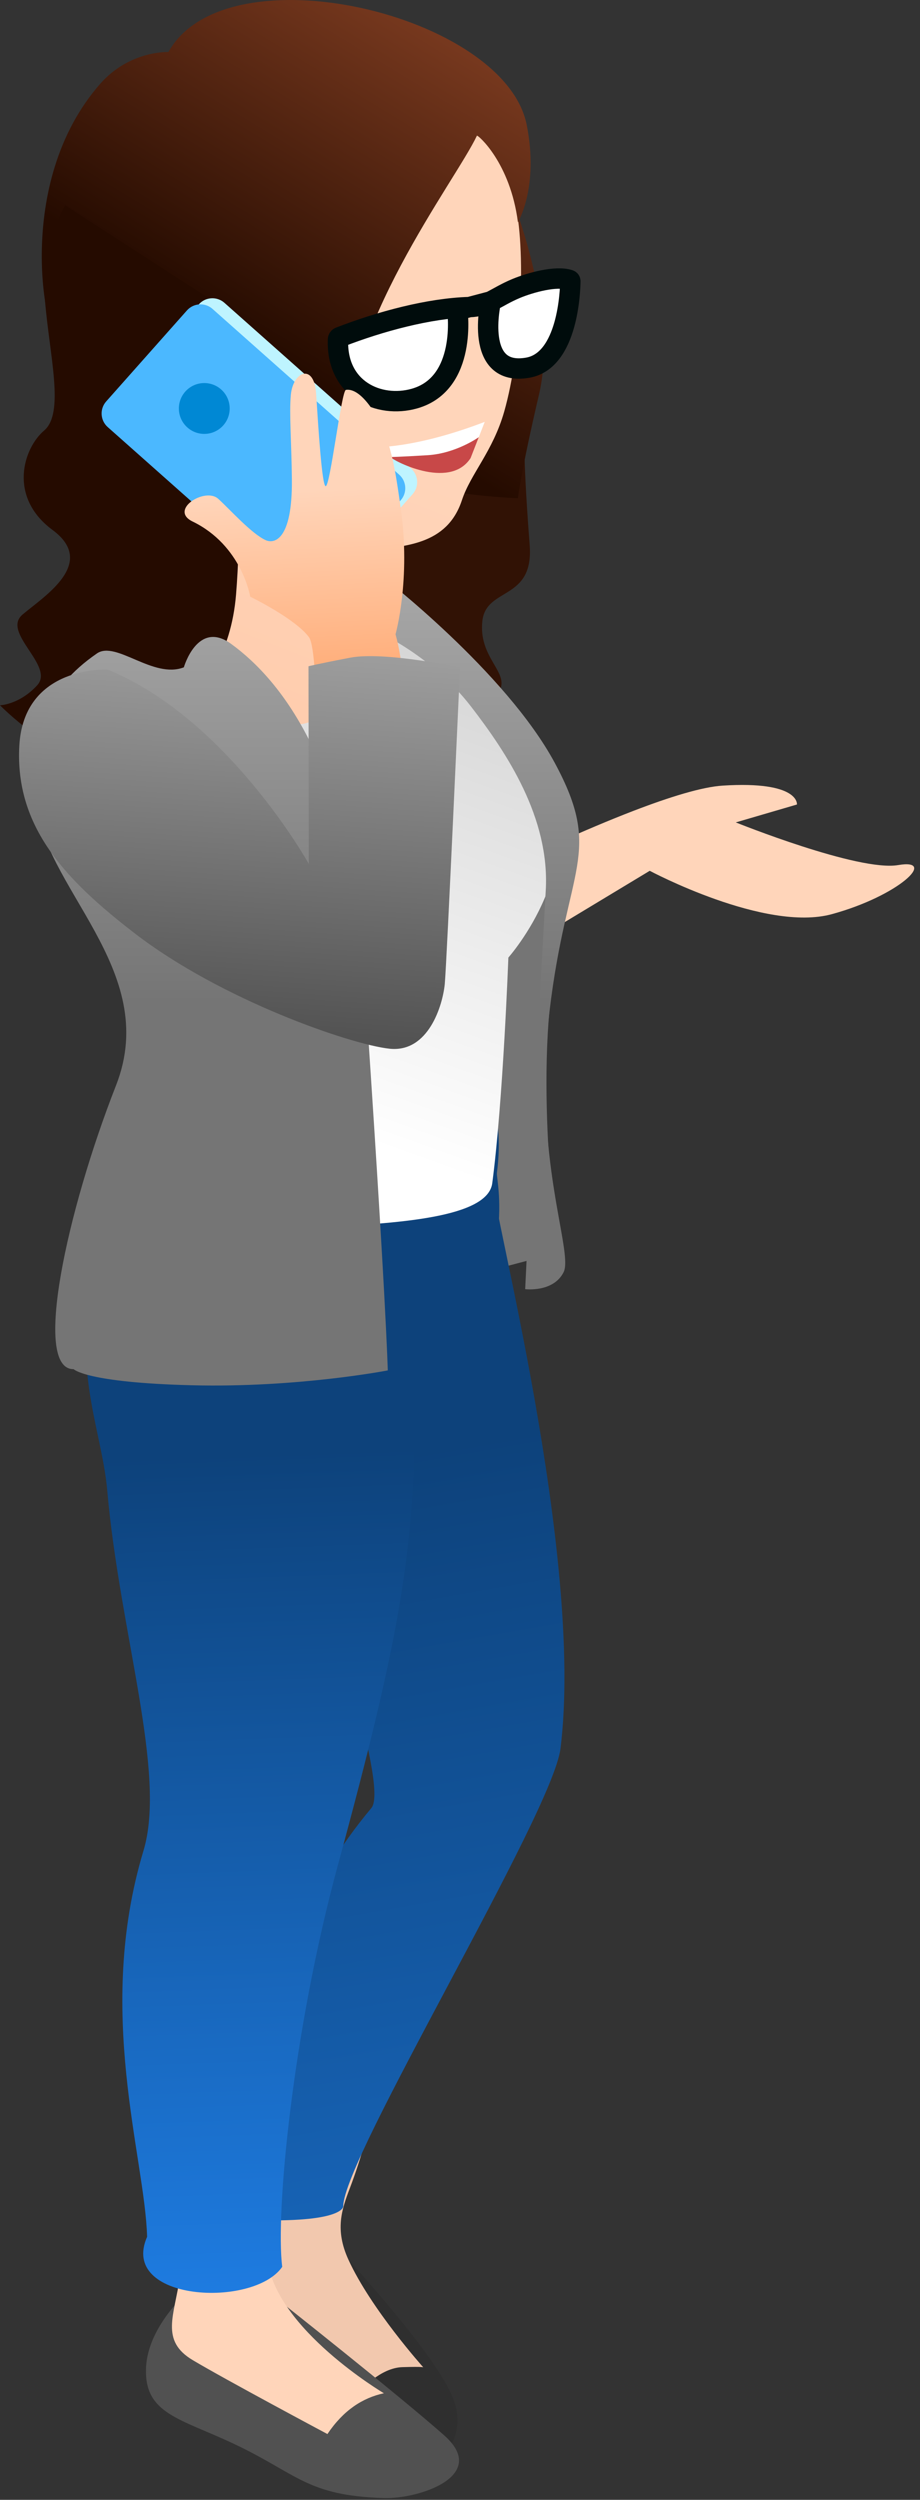
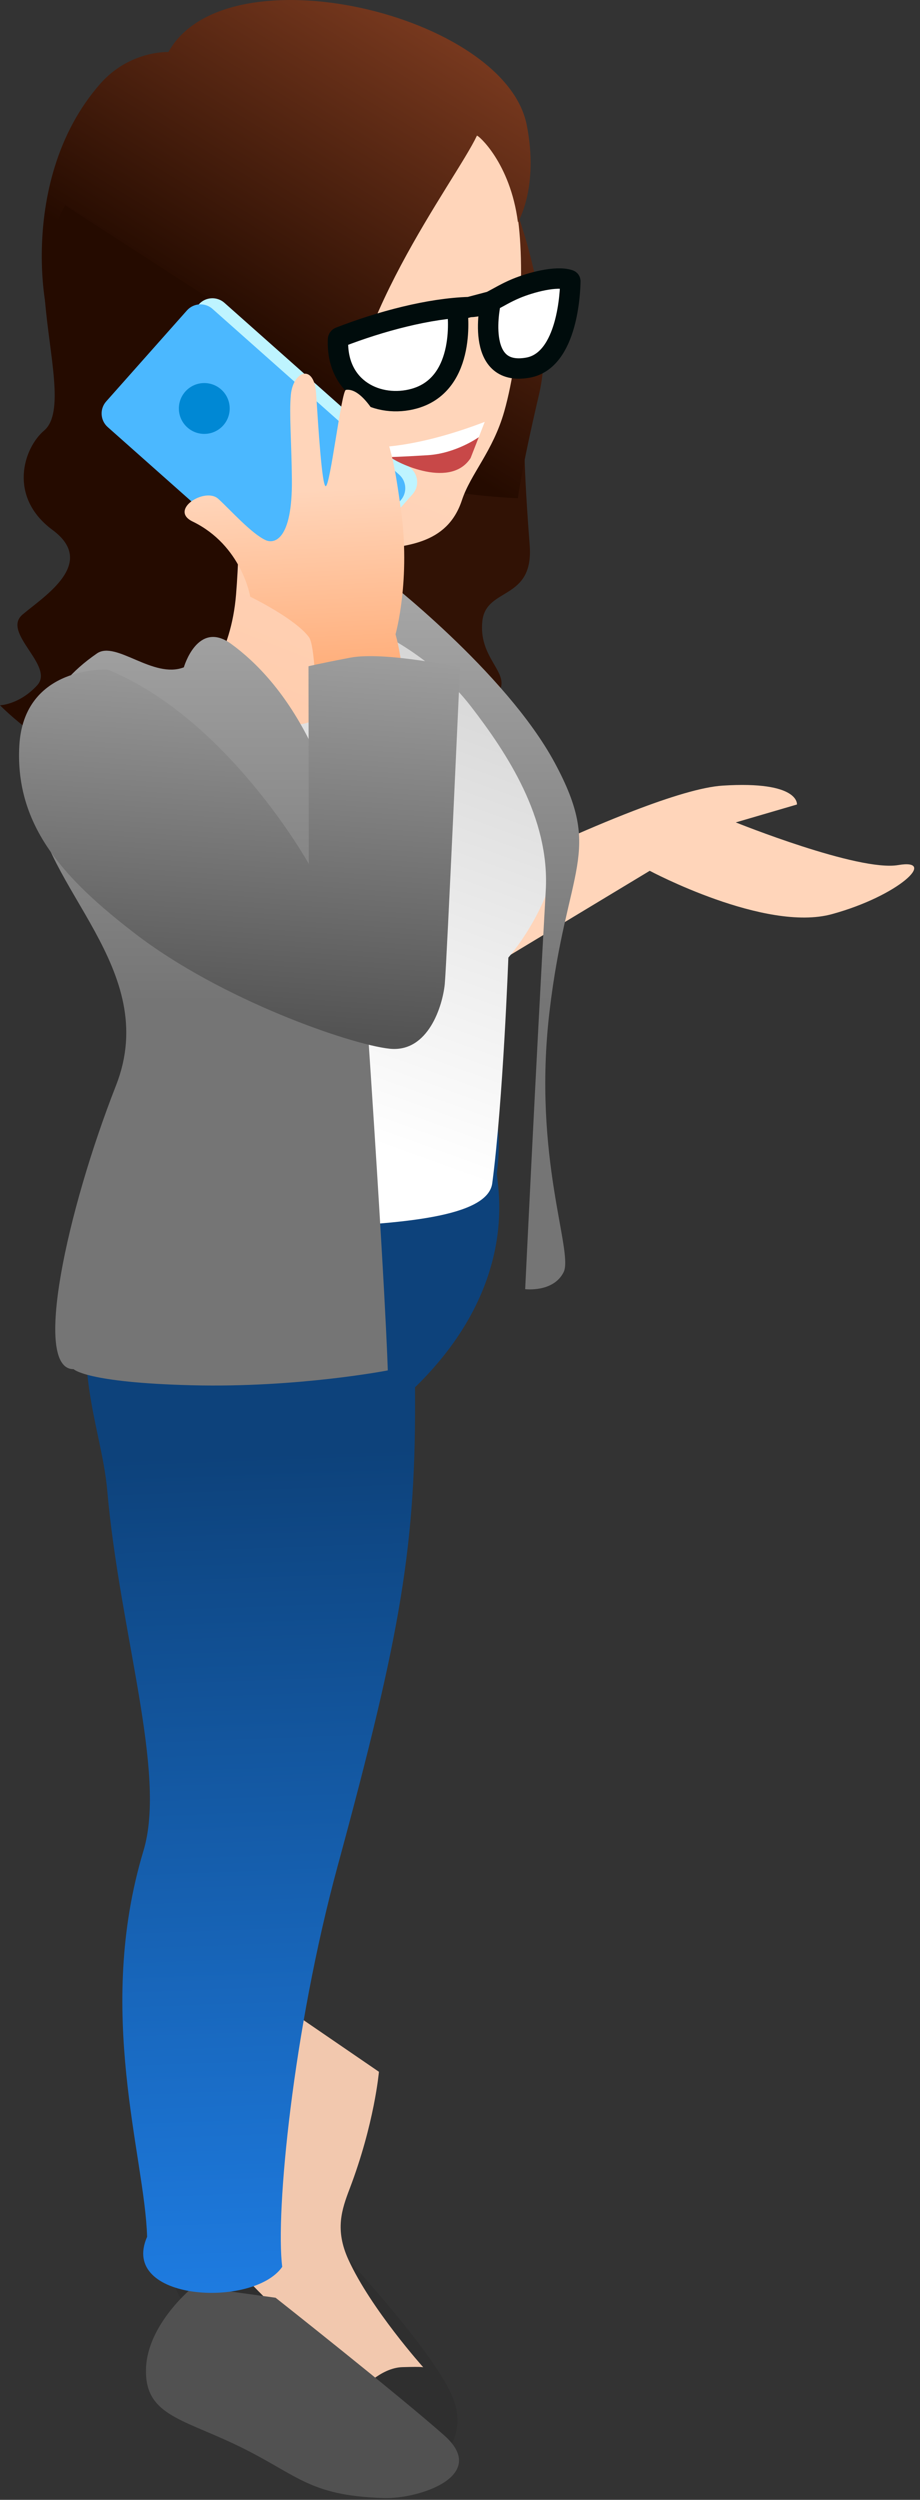
<svg xmlns="http://www.w3.org/2000/svg" width="100%" height="100%" viewBox="0 0 74 201" version="1.1" xml:space="preserve" style="fill-rule:evenodd;clip-rule:evenodd;stroke-linecap:round;stroke-miterlimit:1.5;">
  <rect x="0" y="0" width="74" height="201" fill="#333333" stroke="none" />
  <path d="M32.58,73.726c0,0 10.395,-5.465 18.391,-8.536c2.908,-1.117 5.499,-1.917 7.157,-2.022c6.216,-0.394 5.974,1.519 5.974,1.519l-4.92,1.439c0,0 9.857,3.977 13.065,3.431c3.207,-0.546 0.042,2.476 -5.335,3.946c-5.376,1.47 -14.651,-3.486 -14.651,-3.486l-18.072,10.905l-1.609,-7.196Z" style="fill:#ffd5ba;" />
-   <path d="M43.886,69.355c0,0 -6.406,4.845 -7.251,13.176c-0.845,8.33 -1.065,15.198 -1.065,15.198l2.183,4.87l7.15,-1.888c0,0 -1.996,-13.717 -0.197,-23.231c1.799,-9.514 -0.82,-8.125 -0.82,-8.125Z" style="fill:#757575;" />
  <path d="M42.201,36.98c0,0 0.05,2.299 0.403,6.829c0.354,4.531 -3.501,3.357 -3.805,6.124c-0.305,2.768 1.849,3.934 1.504,5.299c-0.345,1.364 -4.874,2.315 -4.874,2.315l-11.91,-9.854l-13.713,-7.672c0,0 17.931,-10.665 19.868,-10.408c1.937,0.256 12.527,7.367 12.527,7.367Z" style="fill:#311205;" />
  <path d="M41.433,16.655c0,0 3.405,8.737 1.933,15.021c-1.473,6.283 -1.705,8.383 -1.705,8.383c0,0 -8.358,-0.289 -9.484,-2.19c-1.127,-1.902 9.256,-21.214 9.256,-21.214Z" style="fill:url(#_Linear1);" />
  <path d="M18.762,175.377c0,0 -4.303,1.826 -4.956,5.189c-0.652,3.363 1.31,5.773 5.219,8.849c4.54,3.571 14.506,9.516 14.506,9.516c0,0 4.395,-1.758 2.987,-5.888c-1.408,-4.13 -11.673,-14.782 -11.673,-14.782l-6.083,-2.884Z" style="fill:#2f2f2f;" />
  <path d="M23.595,161.868c0,0 -3.144,11.966 -4.577,14.693c-1.433,2.726 -2.66,2.652 -0.712,5.015c1.949,2.363 10.693,10.642 10.693,10.642c0,0 1.579,-1.831 3.357,-1.886c1.777,-0.054 1.697,0.02 1.697,0.02c0,0 -4.205,-4.68 -6.027,-8.66c-1.099,-2.403 -0.543,-4.023 0.097,-5.702c2,-5.248 2.356,-9.407 2.356,-9.407l-6.884,-4.715Z" style="fill:#f2c8ae;" />
  <path d="M15.579,183.844c0,0 -3.715,2.964 -3.835,6.599c-0.12,3.636 2.701,4.002 7.036,6.039c5.148,2.421 5.879,4.19 12.098,4.375c2.866,0.085 8.498,-1.807 4.853,-5.038c-3.701,-3.28 -13.564,-11.068 -13.564,-11.068l-6.588,-0.907Z" style="fill:#515151;" />
-   <path d="M14.053,170.002c0,0 0.841,10.083 0.408,13.132c-0.433,3.05 -1.592,5.061 1.038,6.631c2.63,1.57 10.837,5.946 10.837,5.946c1.285,-1.913 2.826,-2.91 4.541,-3.281c0,0 -8.71,-5.159 -9.356,-10.738c-0.645,-5.578 0.6,-9.564 0.6,-9.564l-8.068,-2.126Z" style="fill:#ffd5ba;" />
-   <path d="M28.074,108.188c0.985,-6.854 11.892,-13.491 11.668,-12.714c-0.321,1.117 7.279,29.541 5.342,45.115c-0.653,5.253 -17.514,33.005 -17.475,36.817c0,0 0.058,1.252 -6.612,1.114c-0.854,-0.018 0.092,-4.084 -0.519,-4.497c-0.734,-0.497 -1.059,-16.203 9.392,-28.645c1.544,-1.838 -4.713,-19.301 -4.365,-21.374c1.199,-7.143 2.175,-13.074 2.569,-15.816Z" style="fill:url(#_Linear2);" />
  <path d="M7.264,103.862c2.627,-14.967 35.367,-30.187 32.704,-9.543c-0.081,0.625 2.117,8.741 -6.585,17.23c0.093,12.645 -1.095,19.625 -6.23,38.511c-3.596,13.229 -5.004,27.863 -4.452,32.206c-2.32,3.349 -13.148,2.775 -10.869,-2.414c-0.176,-6.46 -4.195,-18.094 -0.292,-31.041c1.883,-6.247 -1.904,-17.494 -2.915,-28.978c-0.403,-4.568 -2.577,-9.044 -1.361,-15.971Z" style="fill:url(#_Linear3);" />
  <path d="M33.244,49.442c-12.486,-7.846 -25.316,3.028 -28.863,8.357c-4.3,17.352 11.409,17.895 9.952,26.452c-0.662,3.884 -3.127,16.929 -3.127,16.929c-0.245,-4.091 27.661,-0.508 28.389,-6.043c0.874,-6.652 1.295,-18.143 1.295,-18.143c0,0 6.905,-7.772 2.642,-14.871c-2.154,-3.587 -5.782,-9.85 -10.288,-12.681Z" style="fill:url(#_Linear4);" />
  <path d="M13.342,30.403c-10.24,-18.278 11.803,-28.172 23.079,-21.573c2.212,1.295 4.158,3.942 4.943,7.149c1.001,4.089 0.577,12.244 -0.807,17.112c-0.91,3.197 -2.702,5.003 -3.403,7.128c-2.409,7.31 -13.835,0.107 -10.939,10.127c1.44,4.983 0.475,7.239 -1.579,7.794c-3.073,0.831 -8.517,-1.98 -12.069,-5.318c-2.37,-2.228 3.223,-4.549 3.615,-5.297c1.692,-3.236 -0.126,-12.279 -2.84,-17.122Z" style="fill:url(#_Linear5);" />
  <path d="M13.547,4.182c0,0 -3.121,-0.14 -5.492,2.563c-7.004,7.985 -4.405,20.561 -3.288,20.743c2.891,0.473 3.611,2.369 5.255,4.359c2.981,3.609 5.755,6.895 7.609,5.638c5.014,-3.397 2.63,-5.767 2.63,-5.767c-1.622,0.573 8.159,10.586 7.69,4.358c-0.708,-9.412 8.703,-21.532 10.409,-25.165c0.048,-0.103 2.681,2.142 3.299,6.957c0,0 1.712,-2.808 0.705,-7.837c-1.785,-8.904 -24.163,-14.196 -28.817,-5.849Z" style="fill:url(#_Linear6);" />
  <path d="M5.243,16.508c0,0 -1.985,3.273 -1.621,7.684c0.363,4.411 1.59,9.015 -0.072,10.426c-1.663,1.411 -2.93,5.327 0.68,7.998c3.609,2.67 -0.684,5.331 -2.413,6.794c-1.729,1.463 2.61,4.124 1.176,5.689c-1.434,1.565 -2.993,1.61 -2.993,1.61c0,0 4.341,4.423 7.263,3.964c2.921,-0.459 10.948,-3.375 11.724,-12.872c0.776,-9.498 -0.508,-22.732 -0.508,-22.732l-13.236,-8.561Z" style="fill:#250b00;" />
  <g>
    <path d="M18.052,24.349c-0.603,-0.535 -1.526,-0.48 -2.061,0.123l-6.495,7.316c-0.534,0.602 -0.479,1.526 0.123,2.061l15.011,13.325c0.603,0.535 1.526,0.48 2.061,-0.123l6.494,-7.316c0.535,-0.602 0.48,-1.526 -0.122,-2.061l-15.011,-13.325Z" style="fill:#bef4ff;" />
    <path d="M17.096,24.84c-0.603,-0.535 -1.526,-0.48 -2.061,0.122l-6.494,7.316c-0.535,0.603 -0.48,1.526 0.122,2.061l15.012,13.325c0.602,0.535 1.525,0.48 2.06,-0.122l6.495,-7.317c0.535,-0.602 0.48,-1.525 -0.123,-2.06l-15.011,-13.325Z" style="fill:#4bb8ff;" />
    <circle cx="16.431" cy="32.844" r="2.044" style="fill:#0088d4;" />
  </g>
  <path d="M38.99,33.92l-1.138,2.917c-1.172,1.84 -4.117,1.178 -8.049,-0.878c0,0 3.296,0.223 9.187,-2.039Z" style="fill:#fff;" />
  <path d="M37.852,36.837l0.658,-1.686c0,0 -1.823,1.309 -4.114,1.45c-2.29,0.141 -2.982,0.145 -2.982,0.145c0.029,0.194 4.712,2.729 6.438,0.091Z" style="fill:#c84848;" />
  <path d="M14.788,53.656c0,0 1.102,-3.845 3.802,-1.885c4.123,2.995 9.551,9.949 10.65,25.974c1.818,26.517 1.951,32.443 1.951,32.443c0,0 -7.203,1.406 -15.744,1.195c-8.54,-0.212 -9.524,-1.295 -9.524,-1.295c-3.316,0.037 -0.561,-12.686 3.408,-22.809c3.68,-9.387 -6.101,-15.991 -6.476,-23.18c-0.274,-5.25 0.789,-8.696 4.943,-11.559c1.533,-1.056 4.526,2.076 6.99,1.116Z" style="fill:url(#_Linear7);" />
  <path d="M29.937,50.597c0,0 4.623,1.897 7.957,6.221c2.873,3.727 6.333,8.934 6.005,14.756c-0.806,14.321 -1.656,32.081 -1.656,32.081c0,0 2.246,0.285 3.084,-1.349c0.839,-1.635 -2.512,-9.199 -1.129,-20.96c1.383,-11.761 4.375,-12.688 0.42,-20.016c-3.954,-7.329 -13.927,-15.01 -13.927,-15.01l-0.754,4.277Z" style="fill:url(#_Linear8);" />
  <path d="M45.876,22.609c0,-0.042 -0.026,-0.081 -0.066,-0.096c-1.077,-0.37 -3.159,0.211 -4.286,0.679c-1.643,0.684 -2.302,1.457 -3.776,1.5c-3.231,0.095 -7.14,1.141 -10.431,2.418c-0.076,0.03 -0.127,0.102 -0.13,0.183c-0.149,4.013 3.287,5.564 6.148,4.755c4.277,-1.21 3.453,-7.101 3.453,-7.101l0.96,-0.255l0.511,-0.135l1.223,-0.324c0,0 -1.421,6.11 2.98,5.329c3.238,-0.575 3.406,-6.251 3.414,-6.953Z" style="fill:#fff;stroke:#000c0c;stroke-width:1.64px;" />
  <path d="M13.723,57.213c2.53,1.928 11.908,14.676 11.897,14.277c-0.149,-5.303 0.134,-19.018 -0.764,-20.249c-1.092,-1.497 -4.729,-3.263 -4.729,-3.263c0,0 -0.664,-4.118 -4.637,-6.046c-1.928,-0.935 1,-2.783 2.061,-1.827c0.925,0.835 2.683,2.821 3.835,3.334c0.65,0.289 2.14,0.029 2.092,-4.876c-0.03,-3.079 -0.222,-5.256 -0.086,-6.792c0.172,-1.944 1.88,-2.584 2.036,-0.12c0.171,2.68 0.464,7.35 0.762,7.441c0.361,0.109 1.267,-7.694 1.636,-7.746c0.664,-0.094 1.385,0.51 2.081,1.516c1.557,2.25 1.889,4.99 2.315,7.92c0.845,5.821 -0.409,10.218 -0.409,10.218c1.176,4.097 0.834,12.642 1.784,16.606c0.632,2.638 2.8,16.207 -2.31,15.787c-2.084,-0.171 -19.452,-13.567 -23.668,-15.578c-0.028,0.191 -0.373,0.179 -1.579,-0.557c-3.642,-2.222 -4.167,-5.046 -3.718,-7.314c0.418,-2.118 3.416,-7.609 9.544,-4.125c2.768,1.573 2.507,1.614 1.857,1.394Zm-0.92,-0.356c-0.075,-0.031 -0.12,-0.051 -0.12,-0.051c-0.042,0.023 -0.083,0.047 -0.125,0.07c0.082,-0.006 0.164,-0.012 0.245,-0.019Z" style="fill:url(#_Linear9);" />
  <path d="M8.671,53.839c0,0 -6.761,-0.387 -7.117,6.13c-0.355,6.517 3.702,10.785 9.312,15.099c6.925,5.327 17.311,8.914 20.462,9.254c3.152,0.34 4.287,-3.529 4.447,-5.202c0.159,-1.673 1.227,-25.458 1.227,-25.458c0,0 -6.106,-1.302 -8.818,-0.784c-2.711,0.518 -3.37,0.693 -3.37,0.693l0.023,15.89c0,0 -6.473,-11.647 -16.166,-15.622Z" style="fill:url(#_Linear10);" />
  <defs>
    <linearGradient id="_Linear1" x1="0" y1="0" x2="1" y2="0" gradientUnits="userSpaceOnUse" gradientTransform="matrix(23.831,-38.739,38.739,23.831,28.263,32.281)">
      <stop offset="0" style="stop-color:#250b00;stop-opacity:1" />
      <stop offset="1" style="stop-color:#a75330;stop-opacity:1" />
    </linearGradient>
    <linearGradient id="_Linear2" x1="0" y1="0" x2="1" y2="0" gradientUnits="userSpaceOnUse" gradientTransform="matrix(16.91,111.336,-111.336,16.91,36.148,116.316)">
      <stop offset="0" style="stop-color:#0d427b;stop-opacity:1" />
      <stop offset="1" style="stop-color:#1f7fe7;stop-opacity:1" />
    </linearGradient>
    <linearGradient id="_Linear3" x1="0" y1="0" x2="1" y2="0" gradientUnits="userSpaceOnUse" gradientTransform="matrix(1.927,72.16,-72.16,1.927,36.148,116.316)">
      <stop offset="0" style="stop-color:#0d427b;stop-opacity:1" />
      <stop offset="1" style="stop-color:#1f7fe7;stop-opacity:1" />
    </linearGradient>
    <linearGradient id="_Linear4" x1="0" y1="0" x2="1" y2="0" gradientUnits="userSpaceOnUse" gradientTransform="matrix(23.751,-68.051,68.051,23.751,35.407,93.686)">
      <stop offset="0" style="stop-color:#fff;stop-opacity:1" />
      <stop offset="1" style="stop-color:#b3b3b3;stop-opacity:1" />
    </linearGradient>
    <linearGradient id="_Linear5" x1="0" y1="0" x2="1" y2="0" gradientUnits="userSpaceOnUse" gradientTransform="matrix(-8.46,21.938,-21.938,-8.46,31.461,35.025)">
      <stop offset="0" style="stop-color:#ffd5ba;stop-opacity:1" />
      <stop offset="1" style="stop-color:#ffcdae;stop-opacity:1" />
    </linearGradient>
    <linearGradient id="_Linear6" x1="0" y1="0" x2="1" y2="0" gradientUnits="userSpaceOnUse" gradientTransform="matrix(23.831,-38.739,38.739,23.831,28.263,32.281)">
      <stop offset="0" style="stop-color:#250b00;stop-opacity:1" />
      <stop offset="1" style="stop-color:#a75330;stop-opacity:1" />
    </linearGradient>
    <linearGradient id="_Linear7" x1="0" y1="0" x2="1" y2="0" gradientUnits="userSpaceOnUse" gradientTransform="matrix(0.01,-32.171,32.171,0.01,39.625,80.583)">
      <stop offset="0" style="stop-color:#757575;stop-opacity:1" />
      <stop offset="1" style="stop-color:#a5a5a5;stop-opacity:1" />
    </linearGradient>
    <linearGradient id="_Linear8" x1="0" y1="0" x2="1" y2="0" gradientUnits="userSpaceOnUse" gradientTransform="matrix(0.01,-32.171,32.171,0.01,39.625,80.583)">
      <stop offset="0" style="stop-color:#757575;stop-opacity:1" />
      <stop offset="1" style="stop-color:#a5a5a5;stop-opacity:1" />
    </linearGradient>
    <linearGradient id="_Linear9" x1="0" y1="0" x2="1" y2="0" gradientUnits="userSpaceOnUse" gradientTransform="matrix(1.554,31.626,-31.626,1.554,29.002,39.292)">
      <stop offset="0" style="stop-color:#ffd5ba;stop-opacity:1" />
      <stop offset="1" style="stop-color:#ff802f;stop-opacity:1" />
    </linearGradient>
    <linearGradient id="_Linear10" x1="0" y1="0" x2="1" y2="0" gradientUnits="userSpaceOnUse" gradientTransform="matrix(2.259,-34.036,34.036,2.259,25.387,83.12)">
      <stop offset="0" style="stop-color:#535353;stop-opacity:1" />
      <stop offset="1" style="stop-color:#a5a5a5;stop-opacity:1" />
    </linearGradient>
  </defs>
</svg>